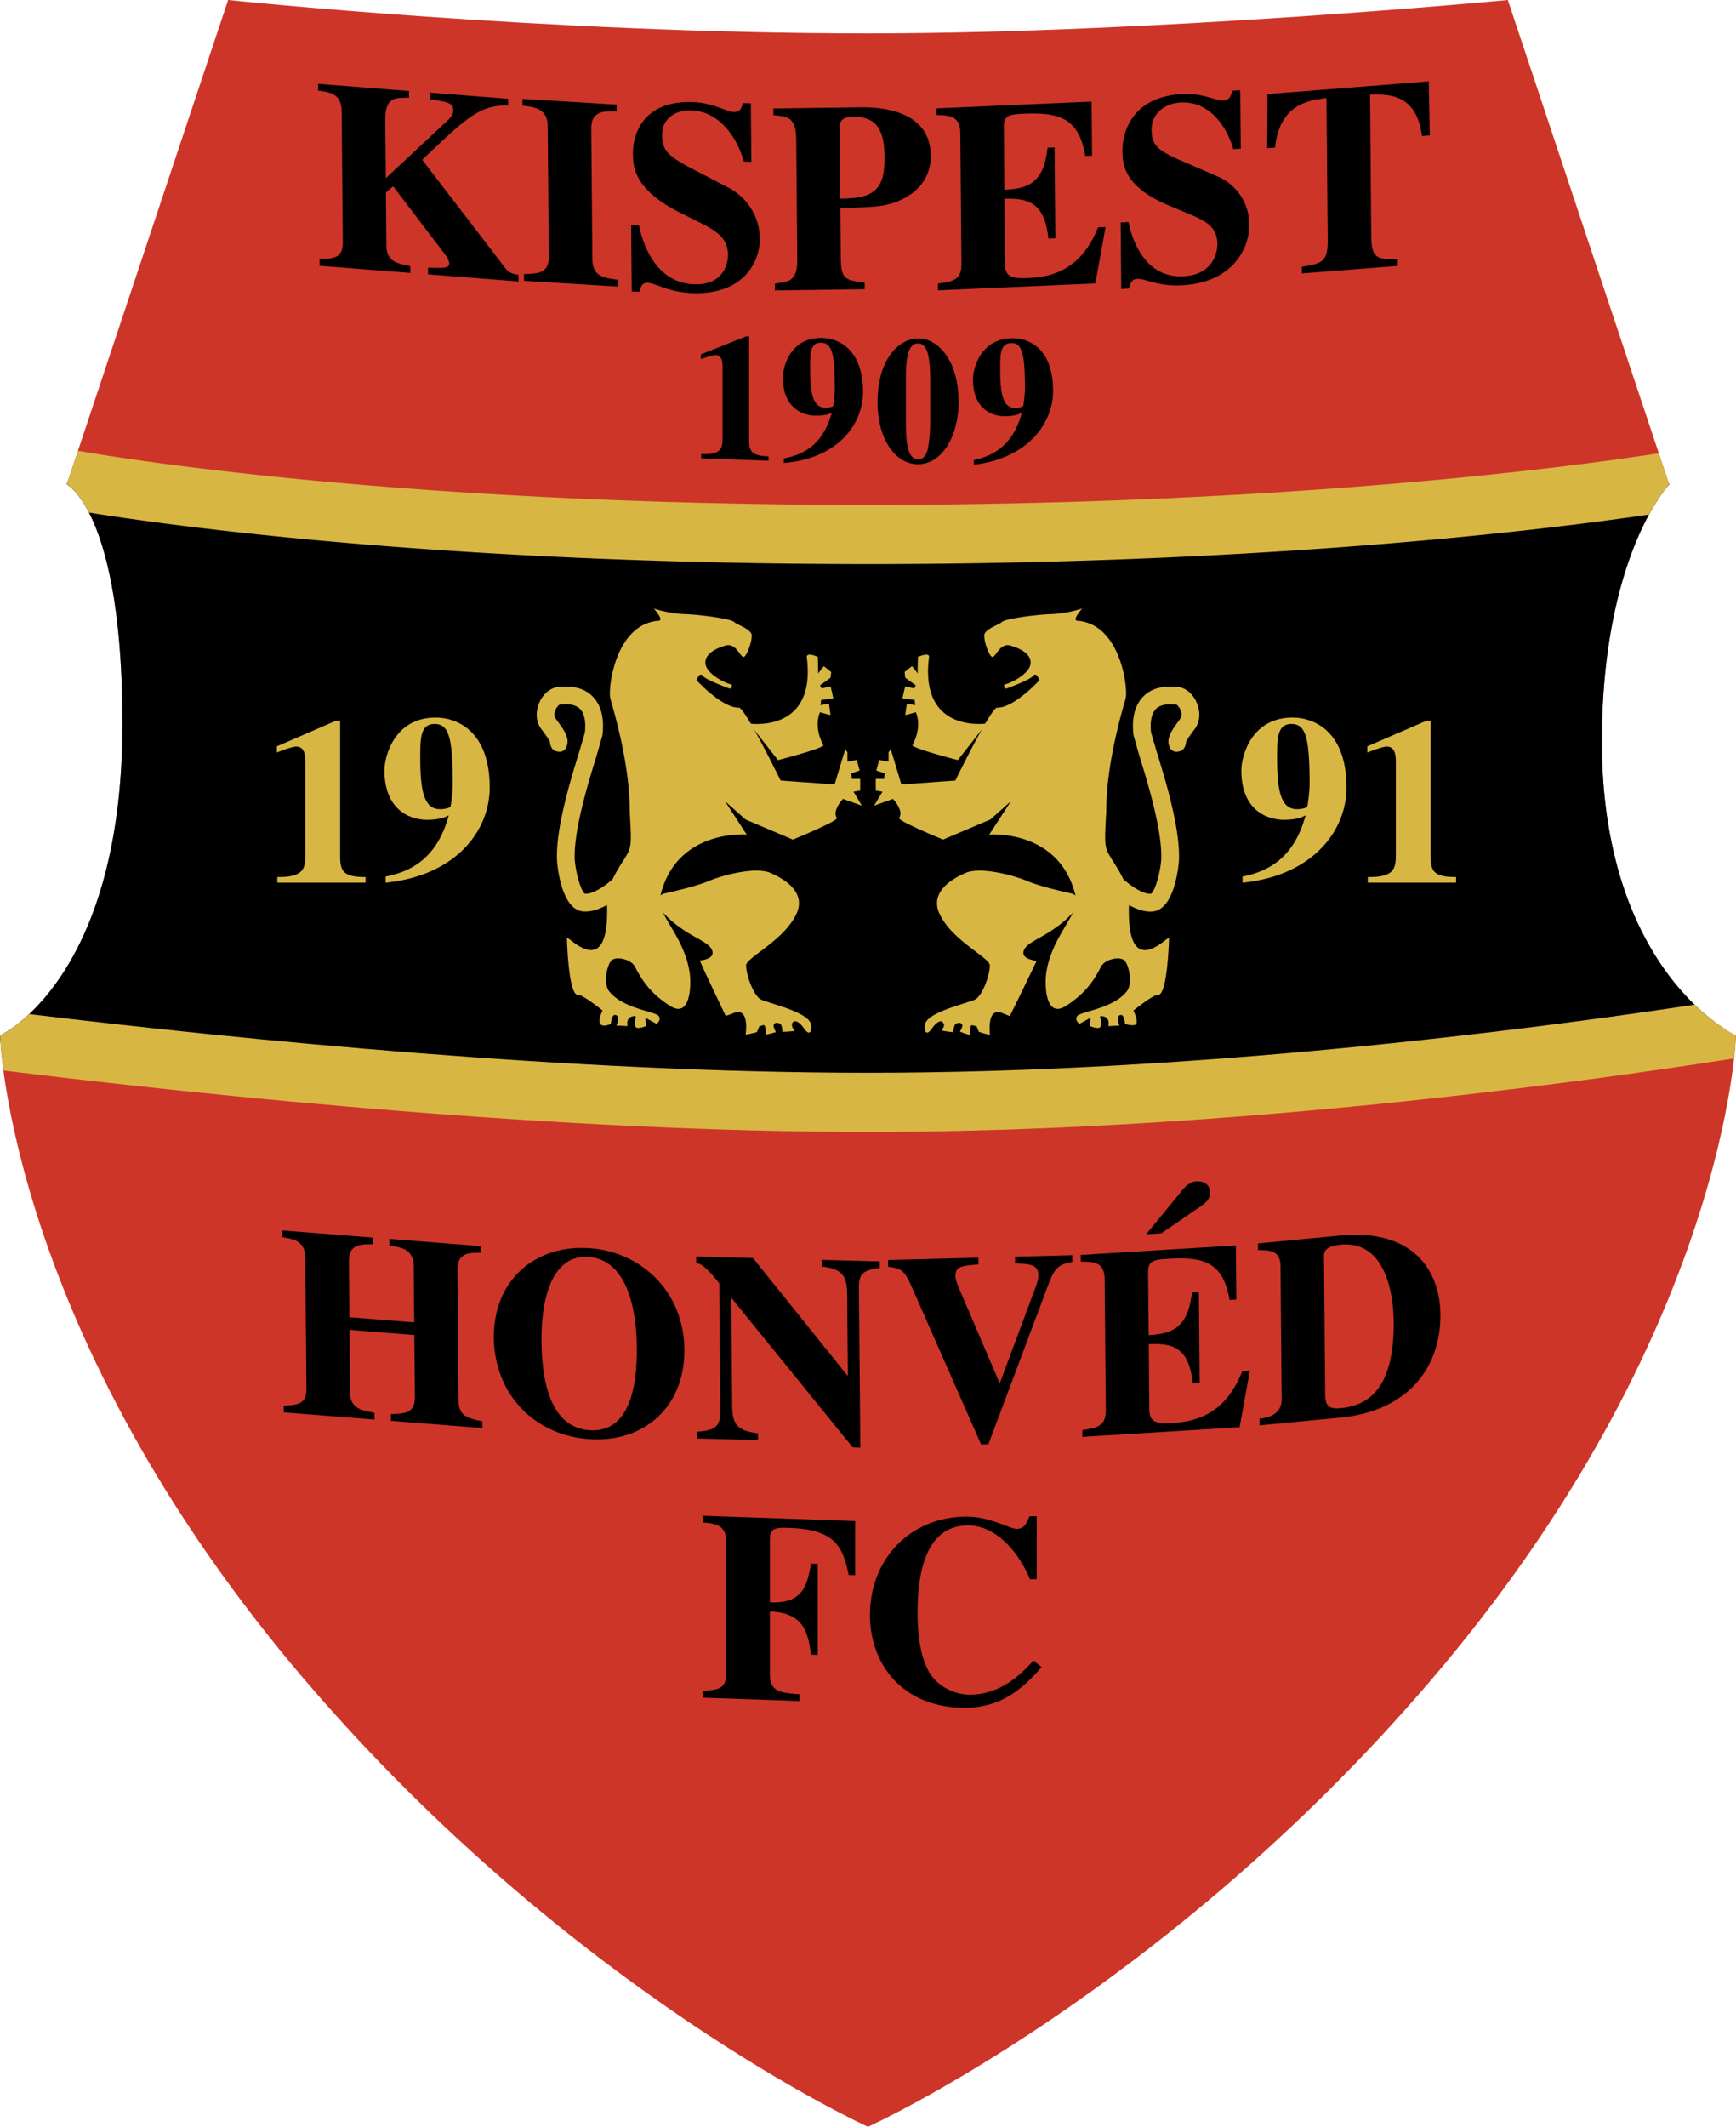
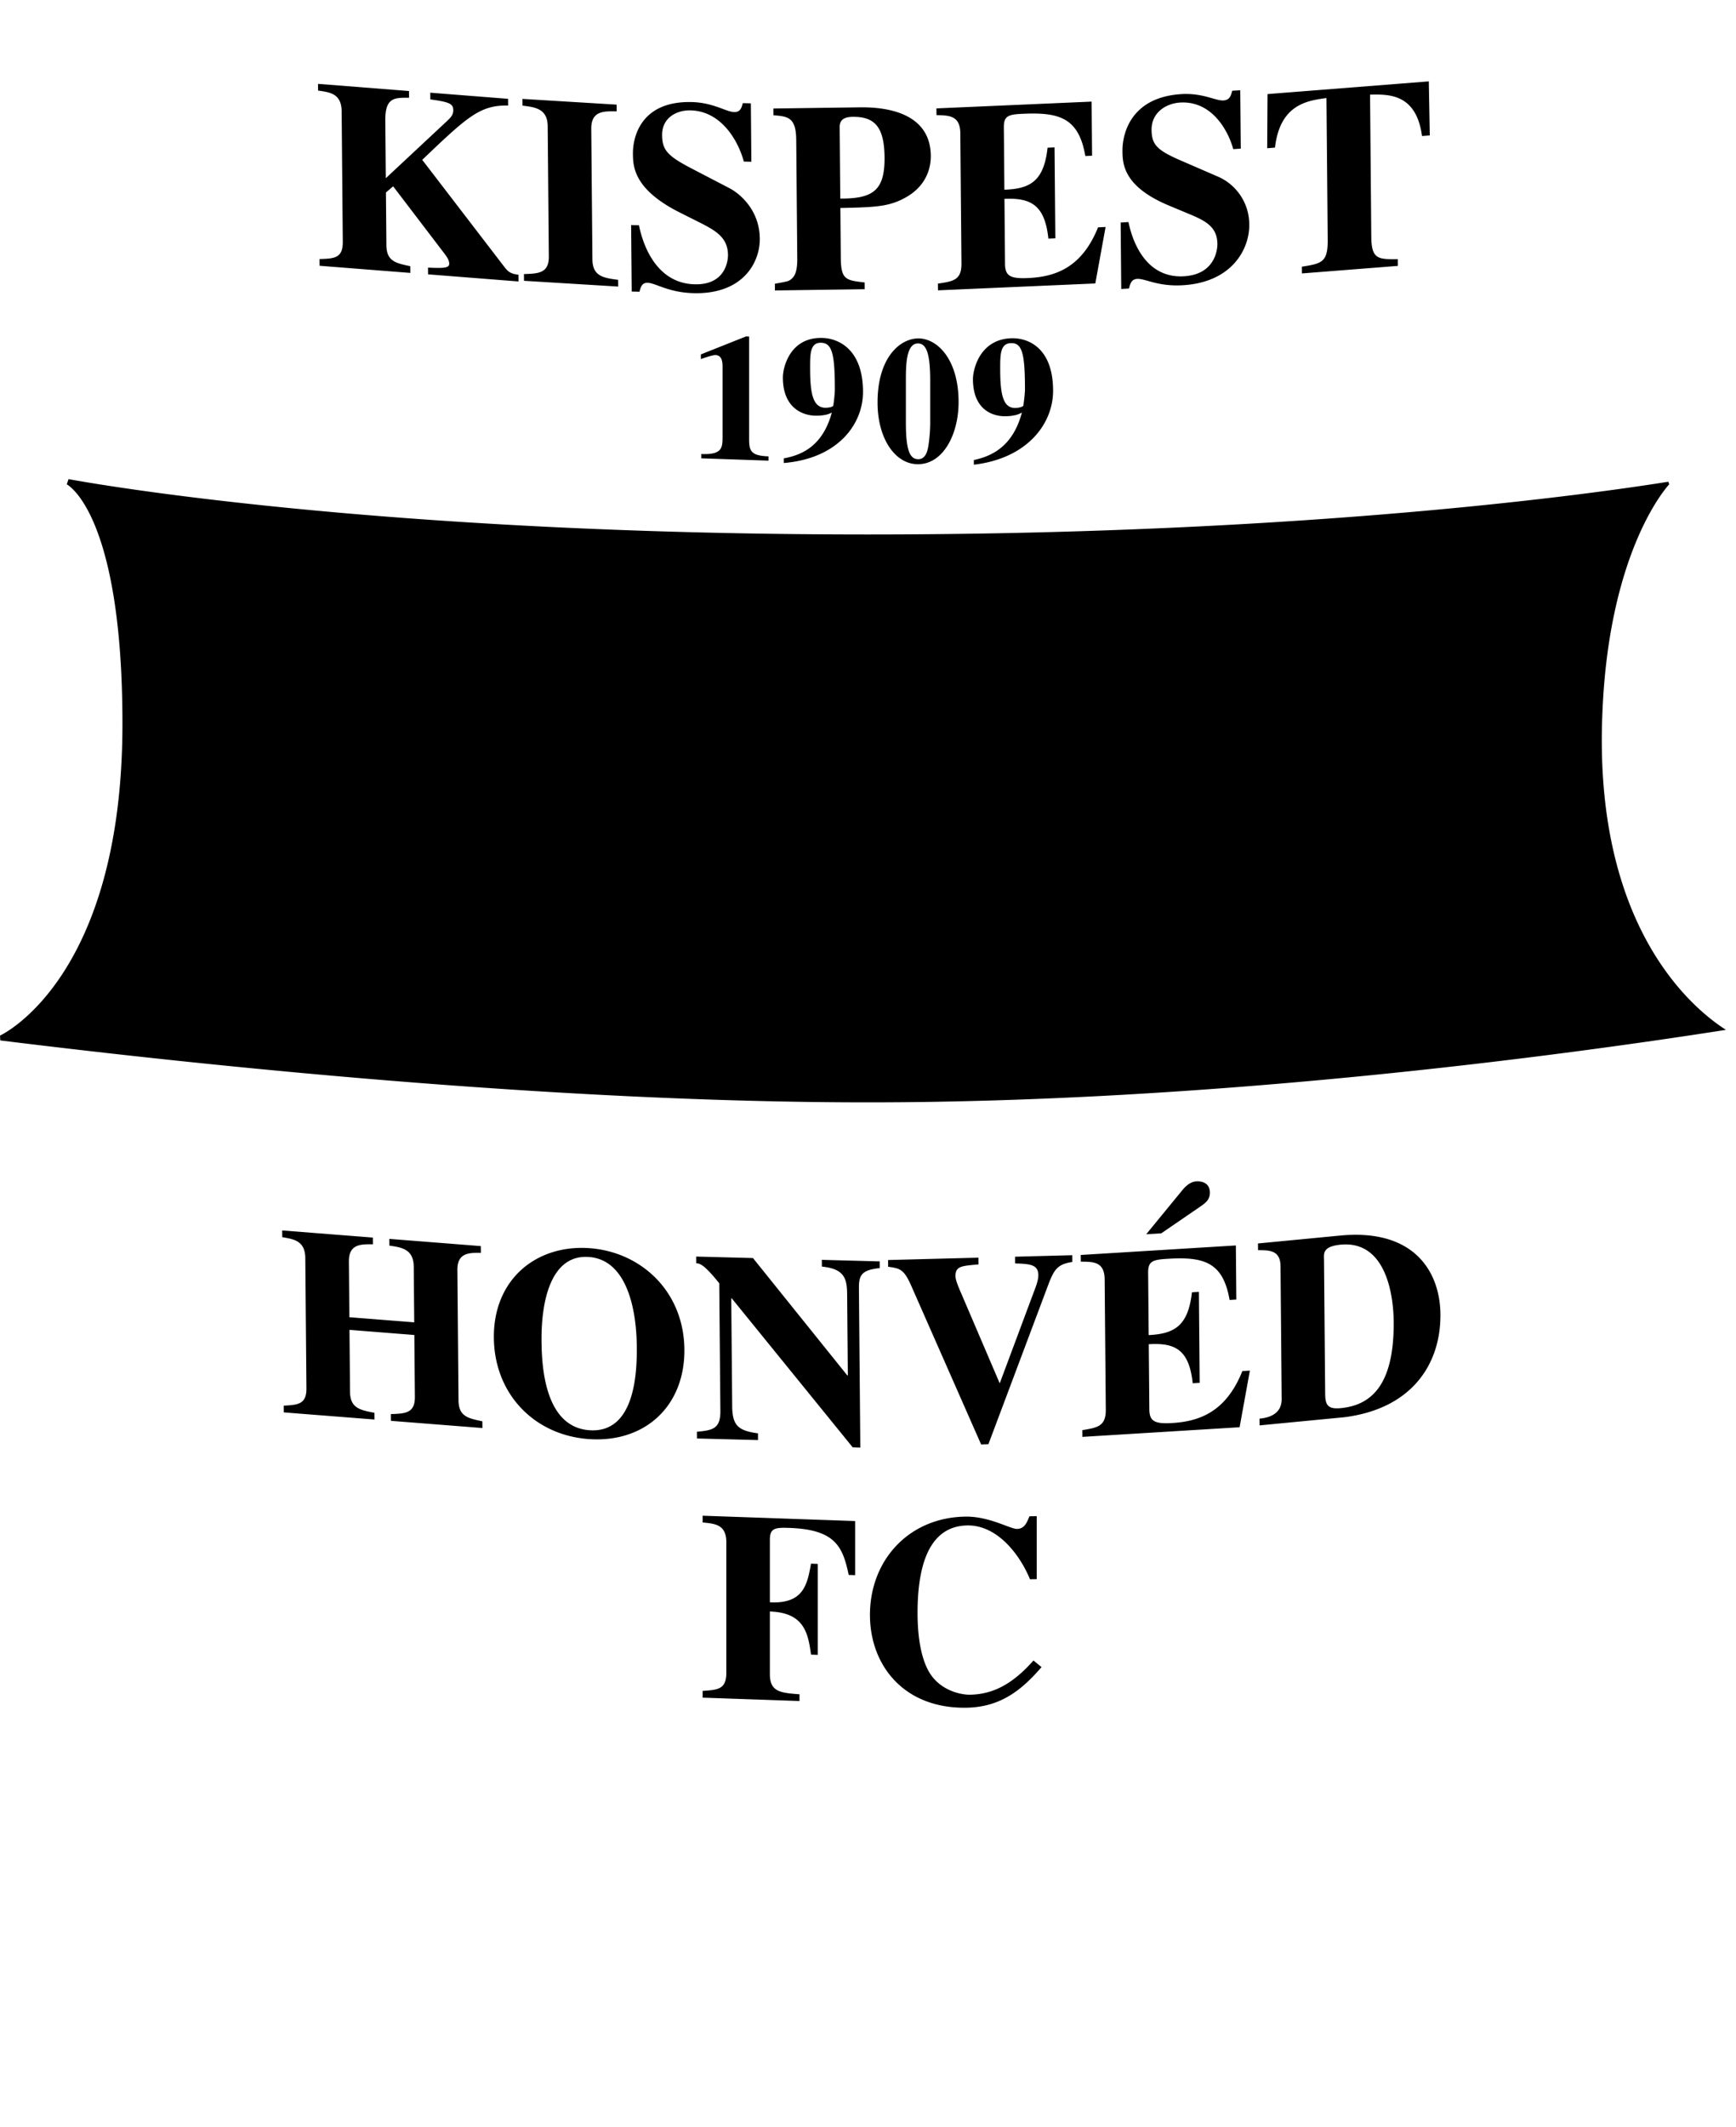
<svg xmlns="http://www.w3.org/2000/svg" width="2042" height="2500" viewBox="0 0 172.17 210.796">
-   <path d="M86.084 3.31c28.694 0 63.46-3.31 63.46-3.31l16.003 48.007s-5.958 6.238-6.623 22.626c-1.104 25.383 13.245 32.006 13.245 32.006s-.774 29.468-30.35 64.01c-26.488 30.905-55.736 44.147-55.736 44.147s-29.246-13.242-55.736-44.147C.77 132.107 0 102.639 0 102.639s12.139-5.519 12.139-30.902c0-20.969-5.521-23.73-5.521-23.73L22.622 0s31.453 3.31 63.462 3.31" fill="#cd3529" />
  <path d="M158.925 70.633c.664-16.389 6.623-22.626 6.623-22.626l-.087-.261c-7.078 1.134-35.64 5.228-79.376 5.228-48.618 0-76.975-5.057-79.293-5.487l-.173.52s5.521 2.761 5.521 23.73C12.139 97.121 0 102.639 0 102.639s.005.167.025.483c21.017 2.597 55.304 6.138 86.059 6.138 34.383 0 68.76-4.633 85.095-7.187-3.225-2.05-13.181-10.135-12.254-31.44zM51.417 27.23c-.534-.069-.908-.153-1.314-.666l-8.23-10.722c4.448-4.236 5.716-5.443 8.518-5.38l-.006-.667-7.715-.608.006.667c1.922.257 2.27.445 2.275 1.059.004.509-.232.729-.949 1.392l-5.74 5.358-.05-5.708c-.02-2.293.885-2.276 2.354-2.266l-.006-.667-9.023-.709.006.664c1.231.177 2.323.316 2.338 2.076l.113 12.912c.014 1.626-.837 1.666-2.305 1.71l.005.667 8.997.708-.006-.667c-1.416-.297-2.352-.477-2.366-2.078l-.046-5.227.716-.611 4.911 6.438c.428.542.646.876.65 1.225.003.426-.477.469-2.104.395l.006.667 8.97.705-.005-.667M61.304 27.737c-1.465-.196-2.539-.343-2.553-2.049l-.113-12.911c-.016-1.814 1.268-1.761 2.52-1.737l-.005-.669-9.343-.569.006.667c1.231.154 2.486.283 2.501 2.044l.113 12.91c.014 1.656-1.027 1.697-2.468 1.742l.006.666 9.342.572-.006-.666M74.516 16.032l-.05-5.789-.8-.021c-.129.503-.256.9-.872.885-.772-.021-2.036-.933-4.171-.99-5.066-.132-5.866 3.471-5.853 5.1.011 1.228.031 3.521 4.614 5.829l1.794.901c1.745.872 3.006 1.543 3.021 3.332.003.346-.109 2.983-3.312 2.899-3.387-.087-4.962-3.144-5.52-5.851l-.775-.021.058 6.59.774.018c.102-.422.232-.9.79-.886.829.022 2.04.961 4.571 1.028 4.911.126 6.589-3.054 6.569-5.402-.026-2.907-2.067-4.507-2.976-4.984l-3.939-2.05c-2.249-1.179-2.763-1.779-2.775-3.222-.016-1.731 1.444-2.494 2.832-2.458 3.148.083 4.775 3.191 5.272 5.072l.748.02M76.854 28.788l8.906-.124-.006-.667c-1.841-.215-2.348-.261-2.367-2.421l-.043-4.961c3.521-.076 4.881-.12 6.579-1.102 2.123-1.233 2.399-3.13 2.392-4.062-.04-4.51-4.893-4.841-7.028-4.813l-8.589.116.006.669c1.414.116 2.242.182 2.262 2.422l.103 11.791c.013 1.495-.358 1.847-.674 2.09-.189.137-.243.165-1.545.396l.004.666m6.419-16.255c.022-.589.366-.941 1.274-.953 2.184-.028 3.152.971 3.179 4.014.029 3.307-1.163 4.097-4.391 4.088l-.062-7.149M92.877 11.409c1.231.029 2.349.032 2.364 1.792l.113 12.913c.014 1.652-.81 1.769-2.332 1.995l.006.667 15.602-.681 1.019-5.596-.748.034c-1.645 4.101-4.359 4.912-6.971 5.027-1.738.076-2.244-.221-2.255-1.395l-.056-6.457c2.638-.115 4.01.625 4.356 3.945l.691-.029-.079-9.016-.692.032c-.369 3.324-1.726 4.076-4.284 4.163l-.053-6.189c-.011-1.147.467-1.275 1.936-1.338 3.599-.158 5.497.426 6.146 4.186l.669-.028-.046-5.363-15.391.672.005.666M123.057 14.732l-.051-5.785-.8.048c-.129.514-.258.923-.869.961-.777.048-2.037-.757-4.168-.629-5.067.312-5.86 3.992-5.845 5.618.011 1.227.03 3.521 4.606 5.428l1.793.748c1.74.72 3 1.284 3.016 3.068.003.348-.108 2.998-3.307 3.193-3.386.206-4.961-2.713-5.515-5.375l-.773.049.057 6.587.773-.048c.1-.432.231-.921.793-.953.825-.054 2.033.782 4.568.627 4.903-.302 6.583-3.634 6.563-5.979a5.172 5.172 0 0 0-2.979-4.729l-3.937-1.707c-2.247-.984-2.76-1.541-2.773-2.979-.015-1.734 1.446-2.626 2.831-2.71 3.146-.192 4.774 2.779 5.269 4.616l.748-.049M138.632 25.685c-1.976.021-2.612.018-2.631-2.25l-.122-14.056c1.836-.038 4.586-.12 5.154 4.106l.77-.062-.097-5.357-15.996 1.258-.033 5.367.774-.062c.496-4.309 3.24-4.656 5.105-4.912l.123 14.06c.02 2.241-.619 2.345-2.566 2.657l.006.667 9.519-.748-.006-.668M76.215 45.231c-1.761-.062-1.922-.548-1.922-1.738V33.354l-.304-.01-4.481 1.783v.462c.605-.211 1.208-.403 1.459-.394.694.025.694.806.694 1.251v6.847c0 1.102-.052 1.796-2.116 1.707v.426l6.67.231v-.426M77.73 45.89c5.337-.439 7.859-3.81 7.859-7.046 0-4.268-2.474-5.324-4.07-5.351-3.202-.058-3.878 2.953-3.878 3.915 0 3.059 1.99 3.768 3.219 3.792.32.004.586-.009.854-.058.264-.03.516-.116.784-.252-.912 3.344-2.991 4.215-4.767 4.541v.459h-.001m2.613-9.415c0-1.404 0-2.524 1.083-2.503 1.104.019 1.371 1.125 1.371 4.628 0 .409-.103 1.314-.158 1.598-.019.142-.5.222-.784.217-1.227-.022-1.512-1.378-1.512-3.94M92.257 41.824c0 1.173-.158 2.313-.248 2.688-.087.354-.284.999-.941 1.001-.925.004-1.226-1.134-1.226-3.677v-4.073c0-1.475 0-3.716 1.191-3.723.853-.004 1.223 1.027 1.223 3.711v4.073h.001m-5.225-1.928c0 3.571 1.74 6.125 4.019 6.114 2.49-.014 4.018-2.955 4.018-6.156 0-4.268-2.132-6.32-4-6.311-1.797.009-4.037 1.87-4.037 6.353M96.583 46.058c5.333-.627 7.859-4.084 7.859-7.321 0-4.27-2.471-5.239-4.072-5.211-3.2.057-3.876 3.09-3.876 4.05 0 3.061 1.99 3.702 3.221 3.679.318-.004.586-.027.852-.084.269-.04.518-.136.782-.28-.905 3.376-2.985 4.32-4.765 4.705v.462h-.001m2.613-9.507c0-1.404 0-2.524 1.086-2.543 1.102-.021 1.37 1.077 1.37 4.581 0 .408-.11 1.315-.16 1.601-.018.145-.5.241-.784.246-1.228.021-1.512-1.324-1.512-3.885M69.684 150.896c1.256.124 2.351.213 2.351 1.974v12.911c0 1.654-.83 1.708-2.351 1.81v.671l9.606.333v-.667c-1.87-.144-2.937-.23-2.937-1.992v-6.215c3.361.115 3.789 2.077 4.08 4.274l.667.025v-9.016l-.667-.026c-.373 2.124-.772 4-4.08 3.833v-6.188c0-1.149.479-1.238 1.919-1.186 4.589.158 5.31 1.865 5.898 4.662l.64.021v-5.363l-15.126-.529v.668M102.495 164.577c-2.215 2.52-4.212 3.355-6.295 3.393-.827.011-2.932-.353-4.055-2.252-.985-1.692-1.145-4.249-1.145-5.85 0-4.506 1.04-8.609 4.934-8.675 3.042-.053 5.283 3.028 6.215 5.335l.669-.014v-6.242l-.722.016c-.268.668-.506 1.234-1.23 1.249-.689.011-2.747-1.263-5.147-1.219-5.599.099-9.44 4.325-9.44 9.743 0 4.987 3.359 9.302 9.576 9.197 3.413-.061 5.495-1.779 7.442-4.024l-.802-.657M47.836 140.87c-1.418-.297-2.35-.479-2.364-2.08l-.113-12.908c-.015-1.736 1.186-1.721 2.331-1.708l-.006-.669-9.075-.714.006.667c1.177.173 2.4.323 2.416 2.084l.048 5.521-6.432-.507-.048-5.521c-.015-1.761 1.213-1.717 2.389-1.706l-.006-.667-8.998-.707.006.667c1.12.196 2.271.337 2.286 2.072l.112 12.91c.014 1.576-.84 1.641-2.253 1.717l.006.667 8.998.707-.006-.667c-1.416-.271-2.407-.455-2.421-2.082l-.054-6.137 6.433.508.053 6.134c.014 1.629-.97 1.658-2.383 1.705l.006.669 9.075.713-.006-.668M58.353 124.582c3.734.228 4.766 4.984 4.8 8.878.02 2.32-.088 8.58-4.649 8.299-4.565-.279-4.779-6.556-4.799-8.878-.035-3.894.91-8.53 4.648-8.299m-.008-.879c-5.152-.317-9.418 3.077-9.367 8.89.048 5.603 4.059 9.712 9.533 10.047 5.473.335 9.412-3.287 9.363-8.889-.051-5.82-4.38-9.734-9.529-10.048M69.121 142.574l6.055.157-.006-.667c-1.97-.264-2.538-.784-2.555-2.707l-.093-10.669.055.001 11.995 14.768.751.021-.137-15.711c-.011-1.278.141-1.892 2.064-2.08l-.006-.666-5.739-.152.005.667c2.162.219 2.491 1.107 2.505 2.706l.07 8.084-.053-.004-9.357-11.632-5.632-.147.006.667c.346.011.775.101 2.283 1.98l.111 12.644c.015 1.762-.73 1.928-2.328 2.073l.006.667M106.347 124.408l-5.68.149.005.667c1.52.042 2.296.126 2.306 1.166.005.534-.285 1.235-.52 1.858l-3.308 8.862-3.57-8.336c-.271-.661-.815-1.769-.819-2.275-.01-1.013.603-1.027 2.285-1.179l-.006-.667-8.964.233.005.667c1.149.158 1.55.226 2.259 1.81l6.965 15.803.721-.023 5.943-15.819c.574-1.508.917-2.023 2.381-2.247l-.003-.669M118.937 119.662c.636-.44 1.061-.735 1.055-1.477-.009-.965-.837-1.124-1.318-1.095-.264.013-.771.098-1.379.83l-3.617 4.411 1.492-.091 3.767-2.578m-11.744 5.387c1.23.005 2.347-.009 2.363 1.75l.113 12.91c.015 1.655-.813 1.788-2.33 2.039l.005.667 15.597-.956 1.019-5.612-.747.048c-1.646 4.126-4.357 4.988-6.973 5.149-1.733.103-2.242-.184-2.251-1.356l-.057-6.457c2.64-.163 4.004.556 4.359 3.871l.689-.042-.078-9.016-.689.042c-.377 3.332-1.729 4.108-4.289 4.241l-.055-6.191c-.009-1.146.473-1.283 1.936-1.371 3.6-.222 5.498.331 6.143 4.081l.668-.04-.046-5.364-15.385.943.008.664M124.921 141.276l8.425-.811c6.715-.856 9.556-5.297 9.513-10.204-.036-4.109-2.503-8.517-9.964-7.798l-8.131.781.006.666c1.04.01 2.214-.048 2.229 1.578l.114 13.151c.01.984-.516 1.809-2.198 1.97l.006.667m6.39-16.499c-.03-.583-.064-1.247 1.646-1.412 4.585-.441 5.245 5.182 5.267 7.609.055 6.375-2.278 8.309-5.26 8.593-1.279.124-1.526-.332-1.536-1.399l-.117-13.391" />
-   <path d="M36.251 86.927c-2.307 0-2.522-.629-2.522-2.194V71.428h-.394l-5.88 2.545v.604c.791-.299 1.583-.582 1.913-.582.91 0 .91 1.027.91 1.611v8.986c0 1.447-.071 2.357-2.776 2.334v.559h8.751v-.558h-.002M38.244 87.486c7.005-.701 10.32-5.182 10.32-9.428 0-5.604-3.246-6.935-5.347-6.935-4.201 0-5.089 3.967-5.089 5.228 0 4.016 2.615 4.902 4.229 4.902.419 0 .77-.023 1.118-.094.35-.046.68-.163 1.029-.349-1.194 4.413-3.922 5.602-6.259 6.069v.607h-.001m3.432-12.419c0-1.844 0-3.312 1.425-3.312 1.448 0 1.798 1.445 1.798 6.045 0 .534-.139 1.725-.21 2.099-.023.188-.65.304-1.026.304-1.612.001-1.987-1.775-1.987-5.136M123.23 87.486c7.001-.701 10.315-5.182 10.315-9.431 0-5.601-3.246-6.932-5.342-6.932-4.204 0-5.089 3.967-5.089 5.228 0 4.016 2.611 4.902 4.223 4.902.42 0 .77-.023 1.119-.094a2.985 2.985 0 0 0 1.028-.349c-1.188 4.413-3.921 5.602-6.253 6.069v.607h-.001m3.432-12.419c0-1.844 0-3.312 1.425-3.312 1.443 0 1.795 1.445 1.795 6.042 0 .537-.142 1.728-.213 2.102-.022.188-.652.302-1.026.302-1.61 0-1.981-1.77-1.981-5.134M144.411 86.927c-2.309 0-2.524-.63-2.524-2.194V71.428h-.394l-5.883 2.545v.607c.795-.302 1.587-.584 1.915-.584.912 0 .912 1.027.912 1.613v8.984c0 1.447-.073 2.357-2.781 2.334v.559h8.755v-.559M80.079 64.947c-.06.049-.08.125-.059.227.298 2.39-.131 4.17-1.277 5.287-1.68 1.639-4.356 1.26-4.382 1.256l-.052-.008 2.845 3.626c.199-.039 4.372-1.133 4.508-1.464-.44-.829-.567-1.543-.567-2.093 0-.741.23-1.181.234-1.189 0 .016 1.023.285 1.023.285.026-.023-.141-1.127-.141-1.127-.026-.018-.844.149-.848.149.025-.001.077-.528.077-.529.003.016 1.194-.148 1.194-.148.018-.025-.257-1.185-.257-1.185-.025-.015-.902.206-.905.207v-.002c0-.03-.143-.317-.144-.318.01.013 1.041-.747 1.041-.747.008-.014.063-.566.063-.566-.008-.018-.725-.57-.725-.57-.028.003-.577.718-.578.72.009 0 .012-.101.012-.254 0-.461-.031-1.386-.031-1.386-.042-.036-.802-.358-1.031-.171zM91.04 65.114s-.031.925-.031 1.386c0 .153.003.254.013.254-.001-.001-.55-.716-.579-.72 0 0-.717.552-.725.57 0 0 .055.553.063.566 0 0 1.031.76 1.041.747a3.243 3.243 0 0 0-.144.32c-.003 0-.881-.222-.906-.207 0 0-.275 1.16-.257 1.185 0 0 1.192.165 1.194.148 0 .001.053.528.078.529-.003 0-.823-.167-.848-.149 0 0-.167 1.104-.14 1.127 0 0 1.022-.269 1.022-.285.004.008.235.448.235 1.189 0 .55-.127 1.265-.567 2.093.136.331 4.309 1.425 4.508 1.464l2.845-3.626-.052.008c-.026.004-2.702.383-4.382-1.256-1.145-1.117-1.575-2.897-1.277-5.287.02-.102.001-.178-.059-.227-.227-.183-.988.139-1.032.171zM70.06 87.416c-1.575.598-4.213 1.15-4.239 1.156a.078.078 0 0 0-.014.005l-.717.384c-.13-.129-.37-.267-.456-.174-.048.051-.137.146.663 1.137 1.357 1.65 2.776 2.453 3.812 3.039.743.419 1.279.724 1.48 1.145.105.225.112.42.018.58-.261.44-1.185.505-1.194.506-.044.074 2.552 5.482 2.552 5.482.07.024.891-.306.891-.306.324-.101.584-.07.77.092.569.494.324 2.043.322 2.059.064.058 1.111-.219 1.111-.219.038-.05.25-.582.25-.582l.455-.134c.22.193.193.74.172.937.066.055 1.003-.222 1.003-.222-.065-.203-.284-.566-.191-.77.044-.097.16-.153.345-.164l.286.092c.236.228.208.784.208.79.056.054 1.165-.056 1.165-.056.031-.089-.249-.399-.213-.675a.367.367 0 0 1 .182-.27c.441-.198 1.022.693 1.028.702.052.077.315.453.523.386.142-.047.199-.267.181-.693-.044-.987-2.387-1.723-3.937-2.21l-.952-.319c-.826-.311-1.569-2.519-1.569-3.43 0-.314.631-.79 1.431-1.392 1.172-.883 2.777-2.092 3.533-3.663.311-.624.364-1.23.159-1.802-.39-1.084-1.606-1.816-2.558-2.239-1.467-.786-5.015.167-6.5.828z" fill="#d8b643" />
-   <path d="M85.475 79.849l-.825-1.381.66-.11v-1.16h-.827l-.055-.552.827-.274-.274-1.049-.937.167v-.94l-.22-.275-1.052 3.475-5.353-.387s-3.531-7.227-4.135-7.227c-1.659.054-4.197-2.706-4.197-2.706s.275-.882.604-.44c.39.44 2.706 1.269 2.706 1.269s.387-.387.057-.442c-.387-.055-2.318-.939-2.483-1.986-.165-.994 1.049-1.601 2.096-1.876.994-.165 1.381 1.269 1.711 1.16.331-.166.828-1.602.772-2.208-.166-.607-1.377-.937-1.767-1.27-.387-.33-3.367-.716-4.909-.771-1.601-.055-3.035-.552-3.035-.552s1.049 1.159.497 1.214c-4.306.277-5.076 6.732-4.801 7.726 2.153 7.338 1.874 10.925 1.929 11.367.224 4.029.169 3.255-1.27 5.683-.194.351-.348.643-.479.906-.057.032-.117.054-.167.1-.637.577-1.824 1.336-2.527 1.274-.427-.257-.946-2.172-1.024-3.439a8.462 8.462 0 0 1-.006-.323c0-2.878 1.421-7.48 2.199-9.995l.557-1.958c.034-.285.057-.593.057-.911 0-1.017-.233-2.142-1.056-2.956-.809-.798-1.992-1.1-3.518-.896-.767.143-1.43.757-1.778 1.612-.356.881-.287 1.805.185 2.473l.198.273c.291.398.651.894.689 1.064l.038-.199c-.08.43.128.972.543 1.112.417.139.831.069 1.028-.322.443-.881-.139-1.68-.875-2.691l-.19-.261c-.111-.158-.112-.449.001-.751.136-.366.368-.556.441-.574.912-.121 1.601.015 2.001.412.349.343.533.953.533 1.719 0 .208-.013.425-.04.653-.003-.01-.495 1.682-.495 1.682-.898 2.903-2.399 7.761-2.269 10.928.012.209.313 4.679 2.428 5.078.873.135 1.786-.205 2.529-.616l.008.083c.22 7.724-3.977 2.815-3.977 3.2 0 .333.165 5.739 1.104 5.629.444-.055 2.428 1.546 2.428 1.546s-.596 1.152-.11 1.434c.318.186.939-.11.939-.11s.055-.884.385-.884c.607 0 .164 1.049.164 1.049l1.104.055s-.277-.992.774-.992c.165 0-.275.827.055 1.104.165.219.992-.112.992-.112l-.055-.827 1.104.606s.497-.332.222-.772c-.277-.442-3.479-.719-4.856-2.375-.719-.772-.274-2.703.166-3.143.494-.441 1.931-.11 2.318.607.827 1.598 1.651 2.703 3.42 3.862 2.098 1.378 2.153-1.931 2.043-3.036-.442-3.697-3.312-6.015-2.98-7.617 1.487-6.895 8.607-6.288 8.607-6.288L71.9 79.406l2.043 1.821 4.694 1.989s4.577-1.879 4.357-2.153c-.497-.717.609-1.876.609-1.876l1.872.662zM90.35 73.854c0 .002.013.006.015.008-.002-.003-.011-.008-.014-.011l-.001.003zM95.605 86.591c-.949.422-2.167 1.156-2.555 2.241-.205.571-.151 1.176.16 1.8.753 1.571 2.359 2.781 3.534 3.665.797.601 1.427 1.075 1.427 1.389 0 .912-.74 3.121-1.564 3.429l-.951.318c-1.55.487-3.895 1.223-3.939 2.211-.018.427.039.647.18.693.207.067.47-.309.52-.385.006-.01.589-.9 1.039-.699 0 .007.174.266.174.266a.803.803 0 0 1 .002.049c0 .263-.245.538-.248.542.033.085 1.138.196 1.138.196.056-.061.029-.616.265-.844l.285-.092c.187.011.302.067.347.165.093.203-.124.566-.215.689.026.08.963.357.963.357.044-.252.018-.798.159-.955.082-.038.532.096.532.096l.211.532c.038.05 1.084.327 1.084.327.062-.074-.182-1.622.389-2.117.186-.162.445-.192.772-.092l.818.33c.07-.024 2.663-5.432 2.663-5.432-.052-.075-.976-.14-1.235-.579-.094-.161-.087-.355.021-.581.2-.42.736-.724 1.478-1.143 1.035-.587 2.454-1.389 3.813-3.041.799-.991.709-1.085.661-1.137-.086-.091-.324.048-.51.18.054-.003-.664-.39-.664-.39-.003-.003-.009-.004-.013-.005-.027-.006-2.665-.558-4.24-1.157-1.484-.661-5.035-1.614-6.501-.826z" fill="#d8b643" />
-   <path d="M118.716 69.714c-.349-.854-1.013-1.468-1.736-1.603-1.569-.21-2.752.092-3.561.89-.828.817-1.058 1.949-1.058 2.955 0 .31.021.608.055.881.004.031.56 1.989.56 1.989.777 2.513 2.198 7.11 2.198 10.007 0 .113 0 .225-.005.332-.079 1.248-.597 3.167-1.023 3.422-.673.077-1.883-.694-2.529-1.279-.049-.044-.109-.066-.165-.097a25.01 25.01 0 0 0-.481-.905c-1.435-2.431-1.489-1.656-1.267-5.686.055-.442-.222-4.029 1.927-11.367.28-.994-.495-7.449-4.797-7.724-.552-.057.497-1.216.497-1.216s-1.436.497-3.037.552c-1.544.055-4.522.442-4.91.774-.384.33-1.601.662-1.766 1.27-.055.607.44 2.041.772 2.206.332.109.717-1.325 1.711-1.16 1.045.277 2.263.884 2.098 1.876-.165 1.047-2.098 1.931-2.483 1.986-.332.055.055.442.055.442s2.318-.827 2.704-1.271c.33-.439.604.445.604.445s-2.539 2.758-4.192 2.704c-.609 0-4.14 7.229-4.14 7.229l-5.351.388-1.049-3.478-.224.275v.939l-.935-.167-.275 1.049.825.274-.055.555h-.825v1.157l.66.112-.827 1.379 1.875-.662s1.104 1.159.609 1.876c-.223.274 4.357 2.15 4.357 2.15l4.689-1.986 2.043-1.821-2.153 3.313s7.12-.607 8.611 6.29c.33 1.6-2.541 3.92-2.982 7.615-.11 1.104-.055 4.414 2.043 3.036 1.765-1.16 2.593-2.261 3.422-3.862.385-.718 1.818-1.047 2.314-.607.444.442.888 2.373.169 3.143-1.379 1.656-4.579 1.934-4.856 2.375-.277.44.22.772.22.772l1.104-.606-.055.827s.825.332.99.112c.335-.278-.11-1.104.06-1.104 1.049 0 .772.992.772.992l1.101-.055s-.439-1.049.166-1.049c.33 0 .385.884.385.884s.583.192.944.11c.543-.126-.11-1.434-.11-1.434s1.984-1.602 2.424-1.546c.939.11 1.104-5.296 1.104-5.626 0-.387-4.192 4.522-3.972-3.202l.008-.08c.739.411 1.643.75 2.5.617 2.137-.405 2.439-4.872 2.451-5.062.133-3.188-1.37-8.047-2.268-10.951l-.499-1.712c-.125-1.04.054-1.904.497-2.341.401-.397 1.09-.533 2.047-.405.028.01.257.196.396.559.118.306.117.601-.001.768l-.175.241c-.743 1.017-1.329 1.819-.889 2.7.196.393.611.464 1.028.324.415-.139.626-.679.546-1.111l.038.201c.038-.173.405-.674.697-1.078l.187-.254c.477-.68.546-1.605.188-2.486zM8.819 50.801c8.277 1.33 35.448 5.104 77.265 5.104 39.916 0 67.505-3.439 77.462-4.906 1.121-2.062 2.001-2.993 2.001-2.993l-1.027-3.083c-7.751 1.209-36.07 5.118-78.437 5.118-46.122 0-74.192-4.63-78.356-5.365l-1.11 3.331c.001 0 1.031.519 2.202 2.794z" fill="#d8b643" />
-   <path d="M172.17 102.639s-1.815-.844-4.103-3.063c-17.12 2.588-49.672 6.752-81.983 6.752-29.27 0-62.051-3.268-83.191-5.819-1.668 1.57-2.893 2.13-2.893 2.13s.032 1.224.334 3.464c21.215 2.601 55.341 6.088 85.75 6.088 34.613 0 69.55-4.729 85.898-7.285.164-1.467.188-2.267.188-2.267z" fill="#d8b643" />
</svg>